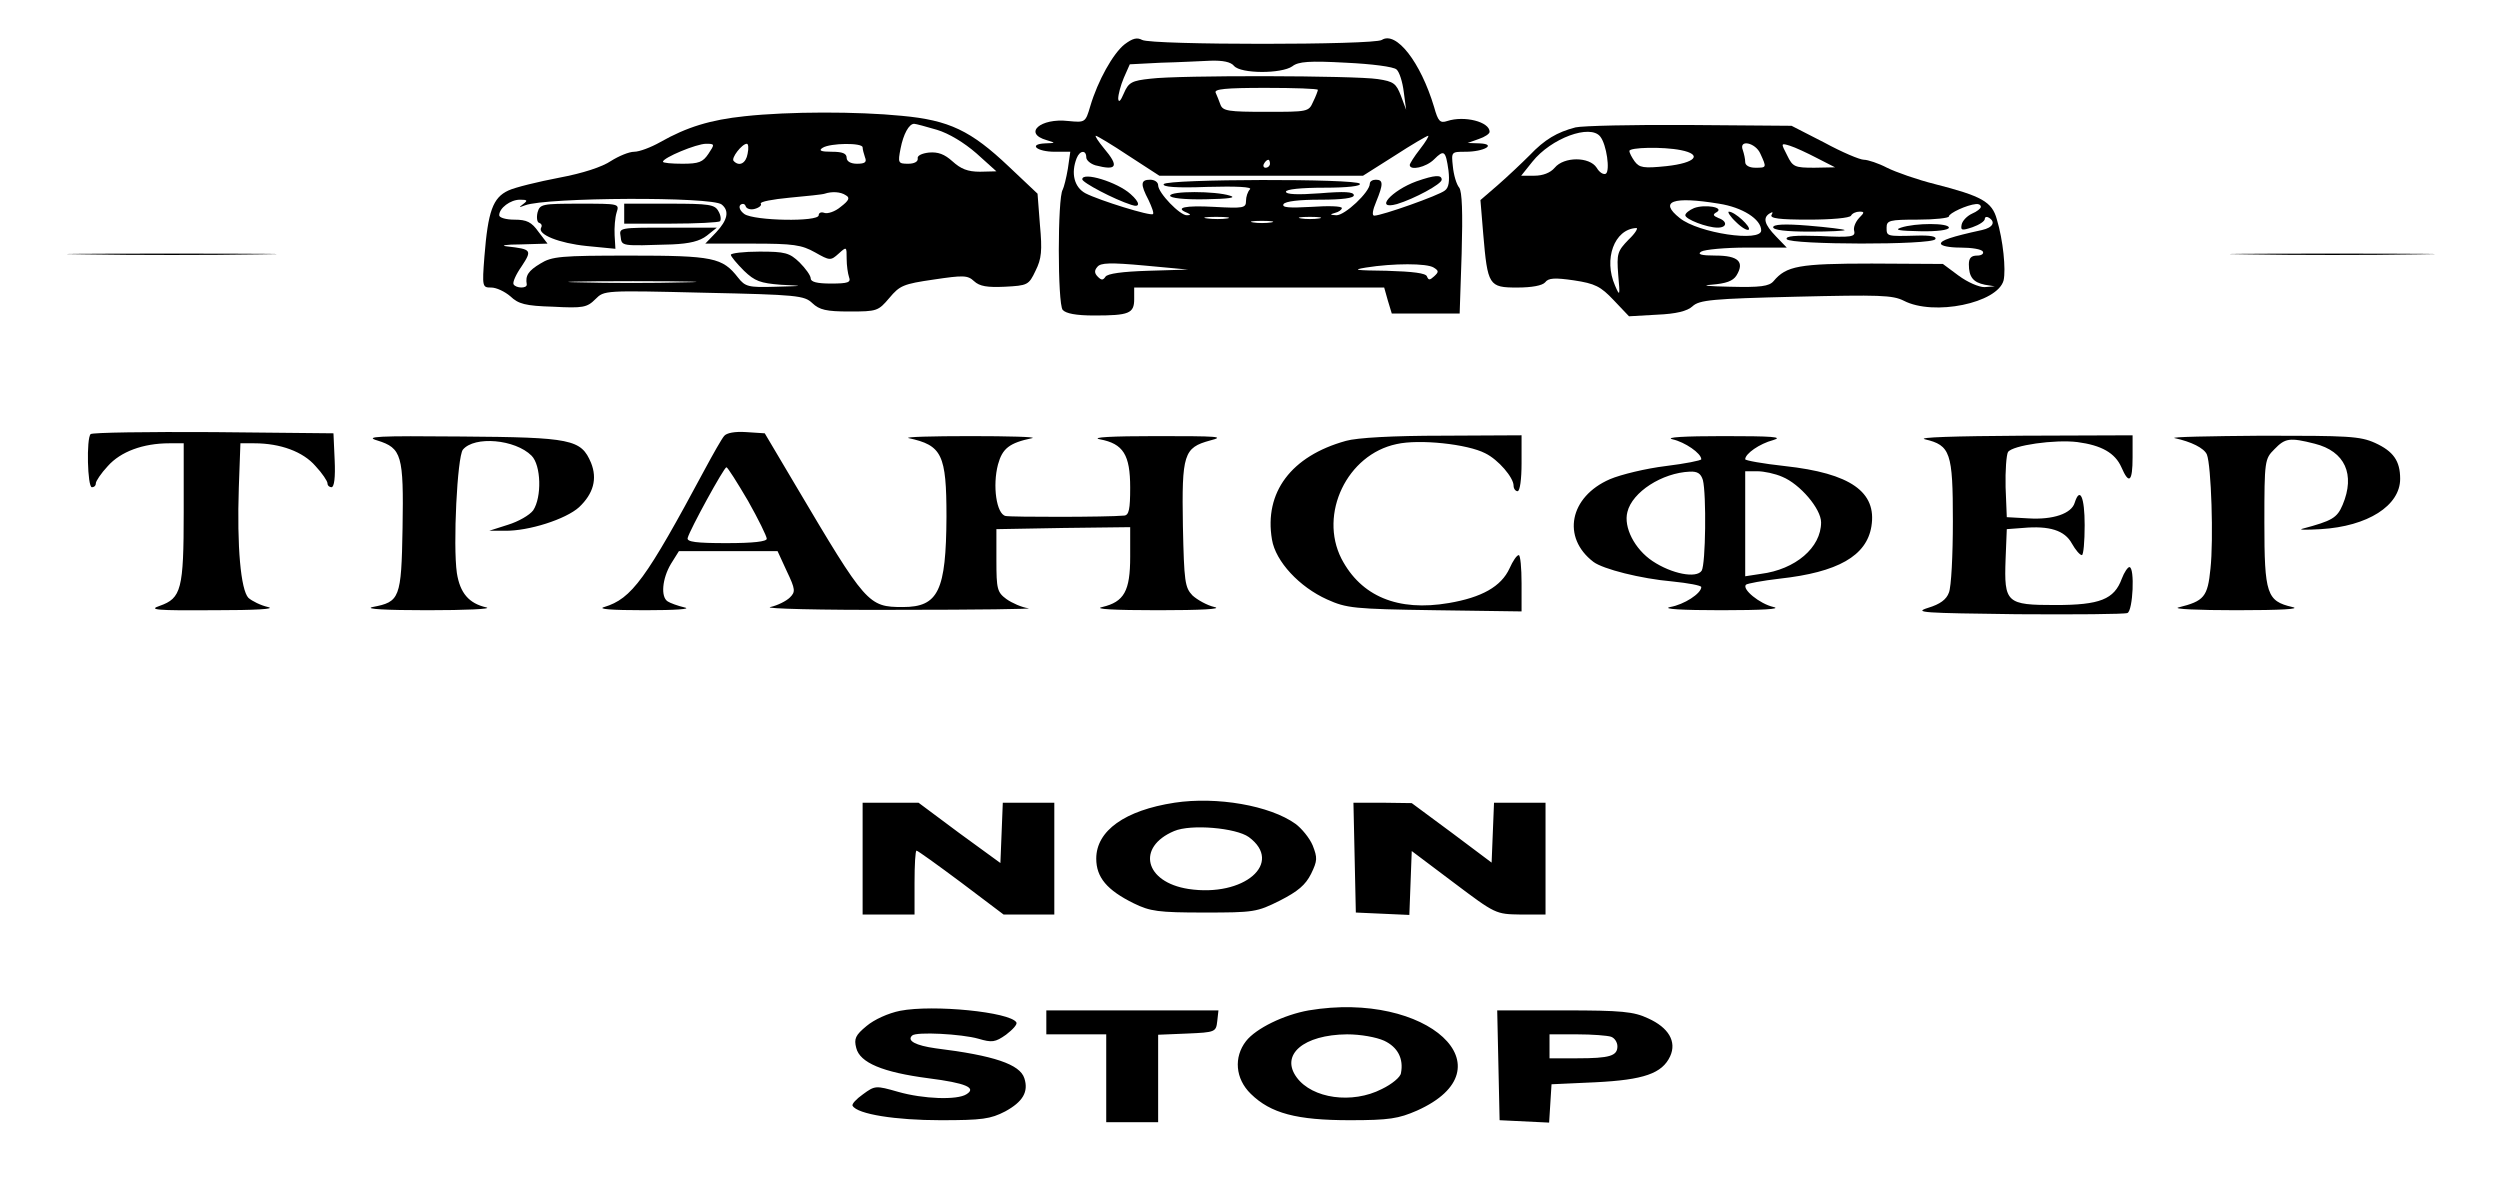
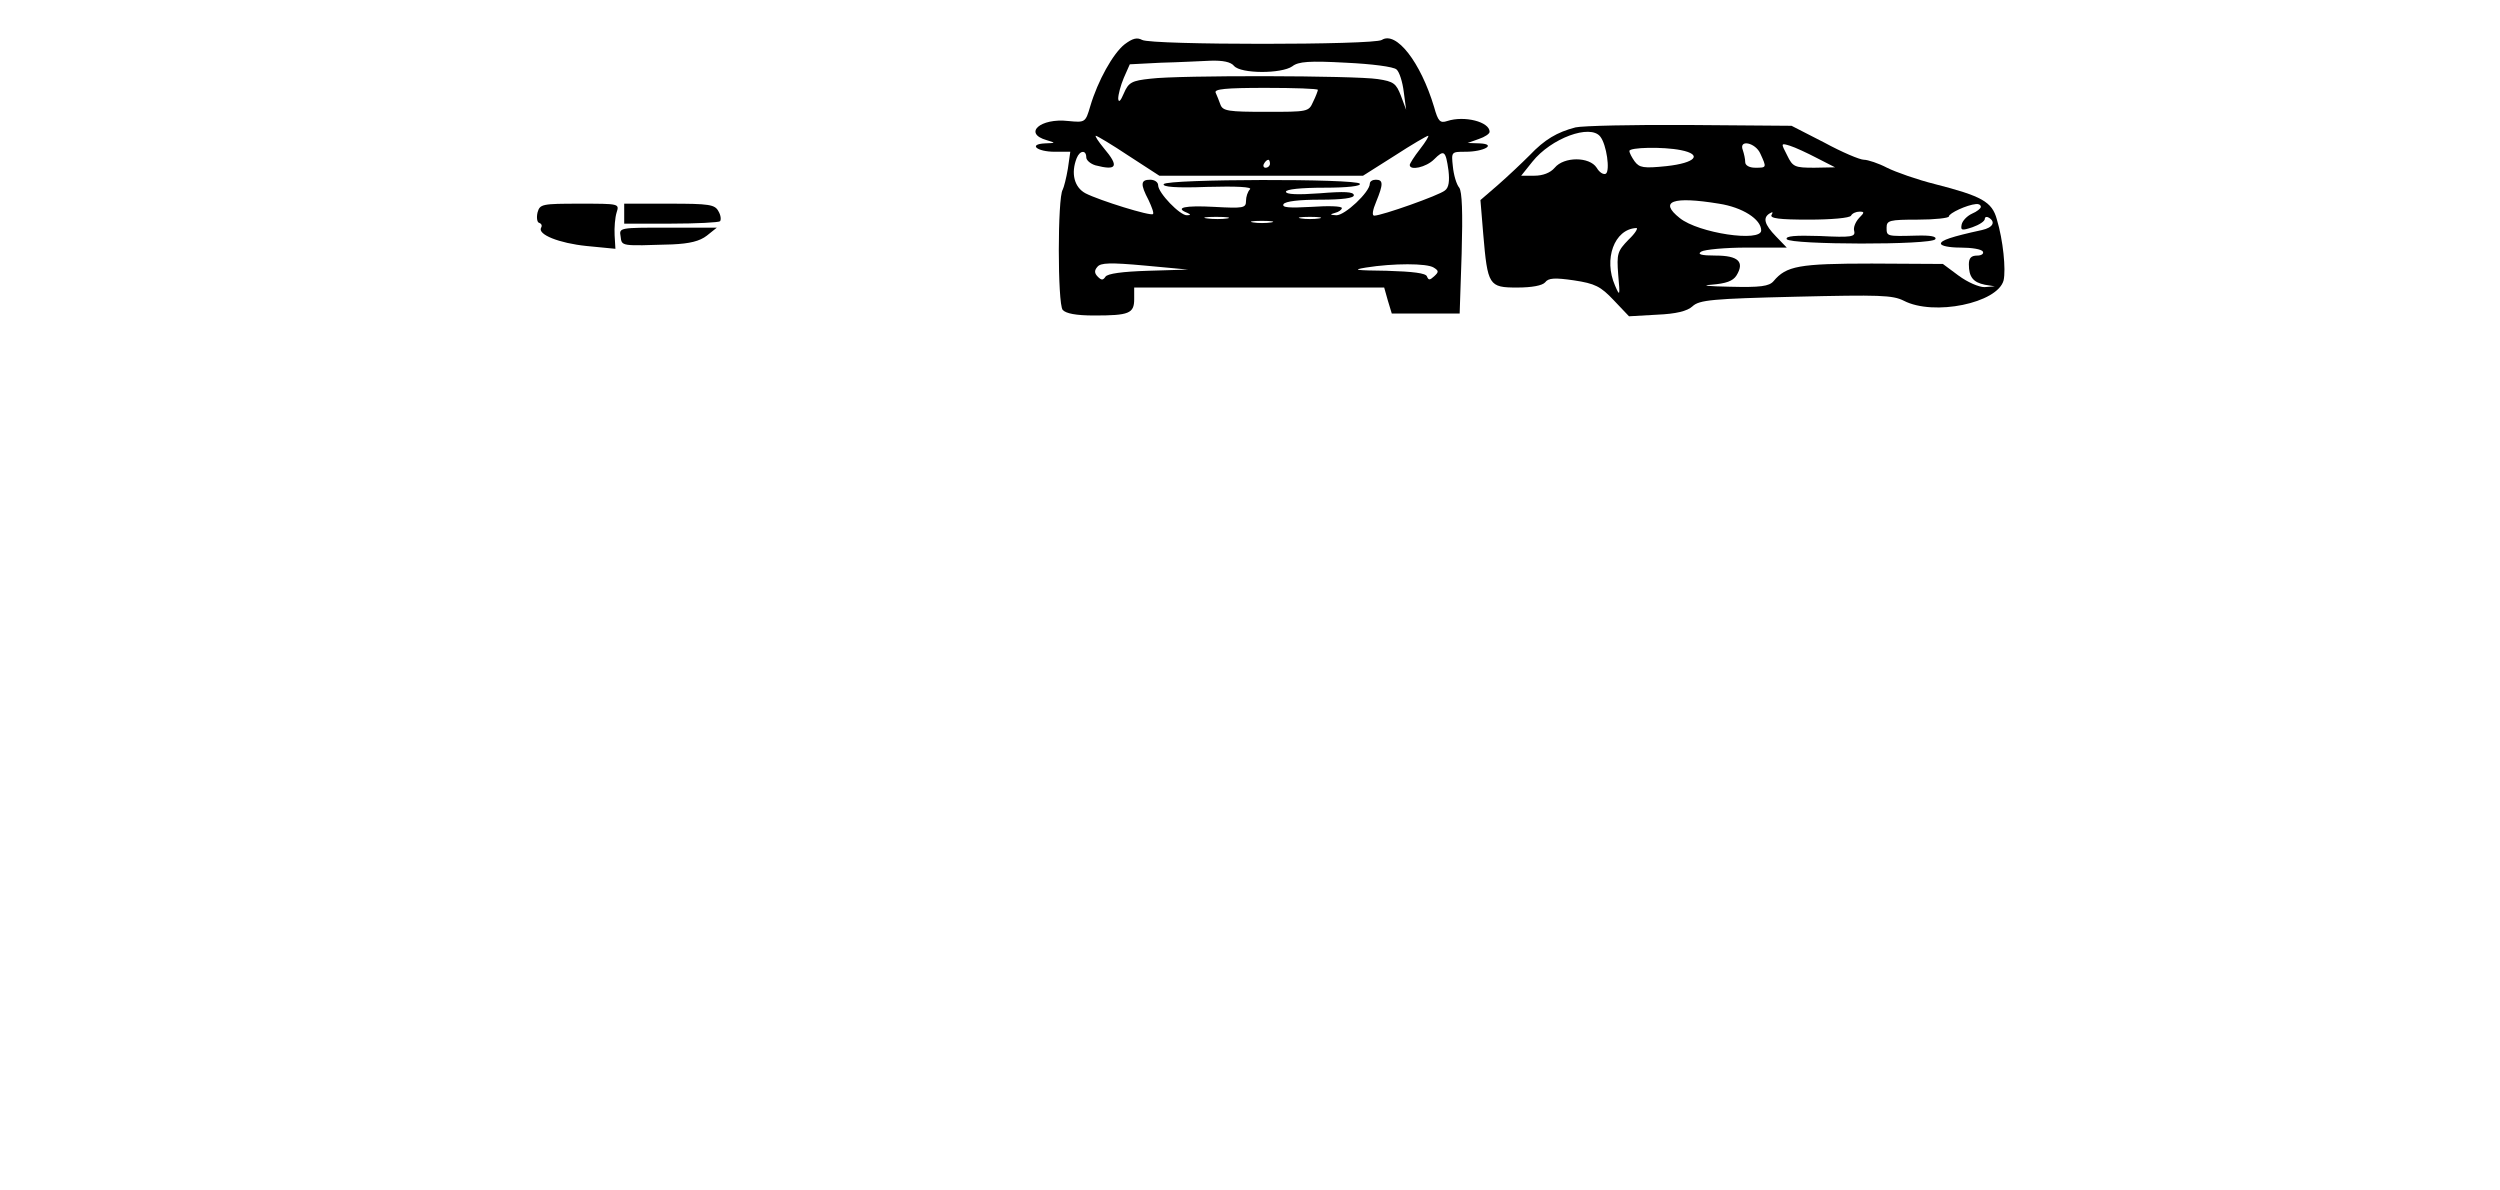
<svg xmlns="http://www.w3.org/2000/svg" width="834.667" height="397.333" version="1.0" viewBox="0 0 626 298">
  <path d="M281.6 11.1c-2.9 2.3-6.7 9.1-8.6 15.5-1.2 4.1-1.3 4.1-5.5 3.7-7-.8-11.4 3.1-5.4 4.8 2.3.7 2.3.7-.4.8-4.3.2-2.1 2.1 2.4 2.1h3.9l-.6 4.2c-.4 2.4-1 4.7-1.3 5.3-1.3 1.9-1.3 28.6 0 30.1.8.9 3.3 1.4 7.9 1.4 8.7 0 10-.5 10-4.1V72h62.6l.9 3.2 1 3.3h17l.5-15c.3-10.4.1-15.5-.6-16.5-.7-.8-1.4-3.2-1.6-5.3-.4-3.7-.4-3.7 3.2-3.7 4.6 0 7.9-1.9 3.5-2.1l-3-.1 2.8-1c1.5-.5 2.7-1.3 2.7-1.8 0-2.5-6.3-4.1-10.6-2.7-1.8.6-2.3.1-3.3-3.5-3.4-11.3-9.5-19.1-13.1-16.8-2 1.3-57.6 1.3-60 0-1.3-.7-2.4-.4-4.4 1.1m27.4 5.4c1.7 2 11.9 2 14.6.1 1.5-1.2 4.3-1.4 13.4-.9 6.4.3 12 1 12.7 1.7.7.6 1.5 3.1 1.8 5.6l.6 4.5-1.3-3.5c-1.2-3.1-1.8-3.6-5.8-4.2-5.8-.9-49.9-1-56.9-.1-4.7.5-5.5.9-6.7 3.7-.8 1.9-1.3 2.4-1.4 1.3 0-1 .6-3.3 1.4-5.2l1.5-3.4 7.8-.4c4.3-.1 9.9-.4 12.4-.5 3.1-.1 5.1.3 5.9 1.3m21 6c0 .2-.5 1.6-1.2 3-1.1 2.5-1.3 2.5-11.8 2.5-9.4 0-10.8-.2-11.4-1.8-.3-.9-.9-2.3-1.2-3-.4-.9 2.4-1.2 12.5-1.2 7.2 0 13.1.2 13.1.5M282.6 39l7.7 5h51l7.9-5c4.3-2.8 8.1-5 8.4-5s-.6 1.5-2 3.3c-1.5 1.9-2.6 3.7-2.6 4 0 1.5 4.1.6 6.1-1.4 2.5-2.5 2.9-2.2 3.6 2.8.3 2.6.1 4.3-.9 5-1.4 1.2-15.8 6.3-17.7 6.3-.6 0-.4-1.4.5-3.5 1.8-4.4 1.8-5.5-.1-5.5-.8 0-1.5.4-1.5 1 0 2.1-6.3 8-8.4 7.9-1.6-.1-1.7-.2-.3-.6.9-.2 1.7-.8 1.7-1.2 0-.5-3.4-.6-7.6-.3-5.6.3-7.5.2-7-.7.5-.7 3.9-1.1 9.2-1.1 5.6 0 8.4-.4 8.4-1.1 0-.9-2.4-1-8.5-.5-5.5.4-8.5.3-8.5-.4 0-.6 3.8-1 9.6-1s9.3-.4 8.9-1c-.8-1.3-48.2-1.2-49.1.1-.4.7 3.1 1 10.9.7 7.3-.2 11.3 0 10.7.6s-1 1.9-1 2.9c0 1.8-.6 1.9-8 1.5-7.3-.4-10 .2-6.7 1.5.9.4.9.6-.1.6-1.7.1-7.2-5.6-7.2-7.5 0-.8-.9-1.4-2-1.4-2.4 0-2.5 1.1-.4 5.1.8 1.7 1.4 3.3 1.1 3.5-.5.6-13.4-3.4-16.9-5.2-2.8-1.5-3.7-5-2.2-8.8.8-2 2.4-2.1 2.4-.2 0 .7 1 1.6 2.3 2 5.4 1.4 6 .3 2.1-4.3-1.4-1.7-2.3-3.1-2-3.1s4 2.2 8.2 5m35.4 2c0 .5-.5 1-1.1 1-.5 0-.7-.5-.4-1 .3-.6.8-1 1.1-1 .2 0 .4.4.4 1m-10.7 13.7c-1.3.2-3.5.2-5 0-1.6-.2-.5-.4 2.2-.4 2.8 0 4 .2 2.8.4m23 0c-1.3.2-3.3.2-4.5 0-1.3-.2-.3-.4 2.2-.4s3.5.2 2.3.4m-12 1c-1.3.2-3.3.2-4.5 0-1.3-.2-.3-.4 2.2-.4s3.5.2 2.3.4m-30.8 12.1c-6.4.2-10.2.7-10.7 1.5-.6.9-1 .9-1.9 0s-.9-1.6-.1-2.5c.8-1 3.2-1.1 11.9-.3l10.8 1zM359 67c1.3.8 1.3 1.1.1 2.2-1.1 1-1.4 1-1.8 0-.3-.8-3.4-1.2-10.1-1.4-7.7-.1-8.8-.2-5.2-.8 6.9-1.1 15.3-1.1 17 0" />
-   <path d="M271 44.9c0 .8 7.9 5 12.3 6.4 2.3.8 2.2-.6-.2-2.7-3.3-3-12.1-5.7-12.1-3.7M354.7 45.4c-6.3 2.3-10.7 7.3-4.9 5.7 4.3-1.3 11.2-5 11.2-6.1 0-1.3-1.7-1.2-6.3.4M293 49c0 .6 3.5 1 8.8.9 5.9-.1 7.9-.4 6.2-.9-3.7-1.2-15-1.2-15 0M186.5 29.1c-8.6.9-14.5 2.7-21.2 6.5-2.3 1.3-5.2 2.4-6.5 2.4s-3.9 1.1-5.8 2.3c-2.2 1.5-7.1 3.1-13 4.2-5.2 1-11 2.4-12.7 3.2-3.9 1.8-5.1 5.2-6 16.5-.6 7.7-.5 7.8 1.7 7.8 1.3 0 3.4 1 4.8 2.2 2 1.9 3.7 2.4 10.7 2.6 7.5.4 8.5.2 10.6-1.9 2.2-2.2 2.2-2.2 27.2-1.6 23.4.5 25.1.7 27.1 2.6 1.8 1.7 3.5 2.1 9.3 2.1 6.9 0 7.2-.1 10-3.4 2.6-3.1 3.5-3.5 11.1-4.6 7.4-1.1 8.5-1.1 10.1.4 1.4 1.3 3.3 1.6 7.7 1.4 5.7-.3 6-.4 7.7-4 1.5-3 1.7-5 1.1-11.5l-.6-7.8-7.2-6.8c-9.5-9-14.9-11.6-26.8-12.7-11.1-1.1-28.2-1.1-39.3.1m48.1 3.4c3 .9 6.8 3.2 9.9 5.9l5 4.5-4.1.1c-3.1 0-4.8-.7-6.9-2.6-2-1.8-3.6-2.4-5.9-2.2-1.8.2-3 .8-2.8 1.5.1.8-.9 1.3-2.4 1.3-2.5 0-2.6-.2-1.9-3.8s2.1-6.2 3.4-6.2c.4 0 3 .7 5.7 1.5m-57.2 6c-1.4 2.1-2.4 2.5-6.5 2.5-2.7 0-4.9-.2-4.9-.5 0-1 8.4-4.5 10.8-4.5 2.2 0 2.2.1.6 2.5m9.8 0c-.4 2.4-2.1 3.3-3.5 1.8-.7-.7 2.1-4.3 3.3-4.3.4 0 .5 1.1.2 2.5m28.8-1.6c0 .5.3 1.6.6 2.5.5 1.2 0 1.6-2 1.6-1.6 0-2.6-.6-2.6-1.5 0-1.1-1.1-1.5-3.7-1.5-2.8 0-3.4-.3-2.3-1 1.9-1.2 10-1.3 10-.1m-4.2 12c1.1.6.8 1.3-1.3 2.9-1.4 1.2-3.3 1.8-4.1 1.5s-1.4 0-1.4.6c0 1.7-16.1 1.4-18.6-.3-1.1-.8-1.5-1.8-1-2.3.5-.4 1.1-.3 1.3.3.2.7 1.3 1 2.3.7 1.1-.3 1.8-.9 1.5-1.3-.3-.5 3-1.1 7.2-1.5 4.3-.4 8.3-.8 8.8-1 1.8-.6 4-.5 5.3.4m-31.1 2.3c2 1.6 1.5 3.9-1.4 7l-2.7 2.8h11.8c10.3 0 12.3.3 15.7 2.2 3.7 2.1 3.9 2.1 5.9.3s2-1.8 2 1.3c0 1.7.3 3.7.6 4.6.5 1.3-.2 1.6-4.5 1.6-3.5 0-5.1-.4-5.1-1.3 0-.7-1.3-2.5-2.8-4-2.5-2.4-3.6-2.7-10-2.7-4 0-7.2.4-7.2.8s1.5 2.2 3.3 4c2.7 2.6 4.1 3.1 9.2 3.5 6 .3 6 .3-1.4.5-6.7.2-7.5 0-9.3-2.3-3.9-5-6.2-5.5-27-5.5-17.5 0-19.6.2-22.5 2-3 1.8-3.8 3-3.4 5.2.1 1.1-2.7 1-3.3 0-.3-.5.6-2.5 2-4.5 2.7-4.1 2.5-4.3-3.6-5-1.9-.2-.4-.5 3.3-.5l6.8-.2-2.3-3c-1.7-2.4-2.9-3-6-3-2.1 0-3.8-.5-3.8-1.1 0-1.8 2.8-3.9 5.2-3.9 1.9 0 2 .2.8 1.1s-1.1.9.5.3c5.3-2 46.8-2.2 49.2-.2m-9.5 19.5c-7.3.2-19 .2-26 0-7-.1-1-.3 13.3-.3s20 .2 12.7.3" />
  <path d="M134.6 53.2c-.3 1.3-.1 2.5.4 2.6.6.2.8.7.5 1.2-1 1.7 4.5 3.9 11.4 4.6l7.2.7-.2-3.4c-.1-1.9.1-4.4.5-5.7.7-2.2.7-2.2-9.2-2.2-9.5 0-10 .1-10.6 2.2M156.3 53.5V56H168c6.4 0 12-.3 12.3-.6.3-.4.2-1.5-.4-2.5-.9-1.7-2.3-1.9-12.3-1.9h-11.3zM155.4 59.2c.3 2.5 0 2.4 12.9 2 4.4-.2 6.9-.8 8.7-2.2l2.5-2h-12.2c-12.2 0-12.3 0-11.9 2.2M394.5 31.9c-4.6 1.2-7.7 3-11.5 7-2 2-5.5 5.3-7.9 7.4l-4.4 3.8.7 8.5c1.1 12.9 1.4 13.4 8.5 13.4 3.7 0 6.3-.5 7-1.3.8-1.1 2.4-1.2 7.2-.5 5.3.8 6.7 1.5 10 5l3.8 4 7-.4c4.8-.2 7.6-.9 8.9-2.1 1.7-1.6 5-1.9 25.8-2.4 21.1-.5 24.3-.4 27.1 1 7.5 3.9 23.5.6 25-5.1.6-2.7-.1-10-1.7-15.3-1.2-4.4-3.8-5.8-15.5-8.8-4.4-1.1-9.8-3-12-4.1-2.1-1.1-4.8-2-5.8-2s-5.5-1.9-9.9-4.3l-8.2-4.2-25.5-.2c-14.1-.1-26.9.2-28.6.6m6.2 2.3c1.6 2 2.5 8.6 1.4 9.3-.6.3-1.6-.3-2.3-1.5-1.8-2.8-8.2-2.8-10.5 0-1.1 1.3-3 2-5.1 2h-3.3l2.8-3.5c4.7-5.9 14.5-9.5 17-6.3m40.1 4.3c1.6 3.5 1.6 3.5-1.3 3.5-1.5 0-2.5-.6-2.5-1.4s-.3-2.1-.6-3c-1.1-2.8 3.2-1.9 4.4.9m14.2 1.1 4.5 2.3-5.2.1c-4.9 0-5.4-.2-6.8-3.1-1.6-3.1-1.6-3.1.7-2.4 1.3.4 4.3 1.8 6.8 3.1m-34.1-2c5.5 1.1 3.7 3.2-3.6 4-5.8.6-6.8.4-8-1.2-.7-1-1.3-2.1-1.3-2.6 0-.9 8.4-1.1 12.9-.2m9.5 13.4c5.9.9 10.6 3.9 10.6 6.7 0 3-15.7.7-20.4-3.1-5.3-4.2-1.8-5.5 9.8-3.6m65.6.8c0 .4-1 1.2-2.2 1.7-1.3.6-2.4 1.8-2.6 2.7-.3 1.5 0 1.6 2.7.7 1.7-.6 3.1-1.5 3.1-2.1 0-.5.5-.6 1-.3 1.8 1.1 1 2.5-1.7 3.1-7.8 1.7-10.3 2.6-10.3 3.4 0 .6 2.2 1 4.9 1 2.8 0 5.3.4 5.6 1 .3.5-.3 1-1.4 1-1.5 0-2.1.6-2.1 2.2 0 3.2 1.1 4.5 4 5.1l2.5.4-2.6.2c-1.4 0-4.2-1.2-6.5-2.9l-3.9-2.9-17.8-.1c-18.3 0-21.4.6-24.6 4.4-1.1 1.3-3.3 1.6-11 1.4-5.3-.1-7.4-.3-4.6-.5 3.7-.3 5.4-.9 6.3-2.3 2.1-3.4.5-5-5.2-5-3.6 0-4.7-.3-3.6-1 .8-.5 6-1 11.4-1h10l-2.7-2.8c-2.9-3-3.4-4.7-1.5-5.8.7-.4.8-.3.4.4-.5.9 2 1.2 9.3 1.2 5.6 0 10.3-.4 10.6-1s1.3-1 2.1-1c1.3 0 1.3.2-.1 1.6-.9 1-1.5 2.4-1.2 3.3.3 1.4-.7 1.6-8.6 1.2-6.2-.2-8.7 0-8.3.8.9 1.4 36.3 1.5 37.2 0 .4-.7-1.2-1-4.7-.9-7.5.2-7.5.2-7.5-2 0-1.8.7-2 7.8-2 4.3 0 7.8-.4 7.8-.8 0-.8 4.5-2.9 6.8-3.1.6-.1 1.2.2 1.2.7M407.8 60c-2.8 2.9-3 3.5-2.6 8.8.5 5.4.4 5.5-.8 2.7-2.9-6.6-.2-14.1 5.3-14.4.6-.1-.2 1.3-1.9 2.9" />
-   <path d="M424.2 52.1c-1.2.5-2.2 1.3-2.2 1.8 0 1 5.4 3.1 8.1 3.1 2.4 0 2.5-1.6.2-2.4-1.4-.6-1.5-.9-.4-1.5 1.9-1.2-3-2-5.7-1M434.7 55.6c1.4 1.4 2.8 2.2 3.2 1.9.6-.7-3.5-4.5-5-4.5-.4 0 .3 1.2 1.8 2.6M444 56.9c0 .7 3.2 1.1 9.2 1.1 5 0 8.9-.2 8.7-.4s-4.3-.7-9.1-1.1c-6.1-.5-8.8-.3-8.8.4M476 57c-1.8.6-.4.8 4.8.9 4.2.1 7.2-.3 7.2-.9 0-1.2-8.4-1.2-12 0M21.8 63.7c11.6.2 30.8.2 42.5 0 11.6-.1 2.1-.2-21.3-.2s-32.9.1-21.2.2M563.3 63.7c11.4.2 30 .2 41.5 0 11.4-.1 2-.2-20.8-.2s-32.2.1-20.7.2M22.7 108.7c-1.1 1-.8 13.3.3 13.3.6 0 1-.4 1-1 0-.5 1.3-2.5 3-4.3 3.2-3.6 8.8-5.7 15.4-5.7H46v17.2c0 19.4-.6 21.6-6 23.5-3 1-.9 1.2 13.5 1.1 10.6 0 15.7-.3 13.6-.8-1.8-.4-4-1.5-4.9-2.3-1.9-2-2.9-12.8-2.4-27.6l.4-11.1h3.5c6.5 0 12.2 2.1 15.3 5.7 1.7 1.8 3 3.8 3 4.3 0 .6.5 1 1 1 .7 0 1-2.5.8-6.8l-.3-6.7-30.1-.3c-16.5-.1-30.3.1-30.7.5M181.3 109.2c-.6.7-2.7 4.4-4.8 8.3-14.8 27.6-18.3 32.4-25.2 34.5-1.8.5 1.6.8 10.2.8 7.7 0 11.8-.3 9.9-.7-1.7-.4-3.6-1.1-4.2-1.5-1.8-1.1-1.4-5.7.8-9.4l2-3.2h24.7l2.3 5c2.2 4.6 2.2 5.2.8 6.6-.9.9-3.1 2-4.9 2.4-1.9.4 12.6.8 32.1.7 19.5 0 34.2-.2 32.5-.4-1.6-.2-4.1-1.3-5.5-2.3-2.3-1.7-2.5-2.5-2.5-9.7v-7.8l16.8-.3 16.7-.2v7.4c0 8.6-1.5 11.3-7 12.6-2.3.5 2.8.8 14 .8 10.8 0 16.2-.3 14.1-.8-1.8-.4-4.3-1.8-5.5-2.9-1.9-2-2.1-3.4-2.4-17.4-.3-18 .2-19.6 6.8-21.4 3.9-1 2.1-1.1-13.5-1.1-11.1 0-16.5.3-14.1.8 5.9 1.1 7.6 3.9 7.6 12.1 0 5.4-.3 6.9-1.5 7-4.3.4-28.2.4-29.7.1-2.3-.5-3.3-7.6-1.9-12.9 1.1-4 2.8-5.4 8.6-6.6 1.1-.3-5.9-.5-15.5-.5s-16.6.2-15.5.5c8.4 1.8 9.5 4.1 9.5 19.7-.1 18.5-2 22.6-10.9 22.6-8.7 0-9.2-.6-26.9-30.5l-7.7-13-4.6-.3c-2.9-.2-5 .2-5.6 1m6 16.2c2.6 4.6 4.7 8.9 4.7 9.5 0 .7-3.3 1.1-10.1 1.1-7.5 0-10-.3-9.7-1.3.5-2 9.1-17.7 9.7-17.7.3 0 2.7 3.8 5.4 8.4M94.5 110.3c6.1 1.9 6.6 3.7 6.3 21.9-.3 17.7-.7 18.5-7.5 19.8-2.2.5 3.4.8 13.7.8 9.6 0 16.3-.3 14.8-.7-4.4-1-6.6-3.6-7.4-8.6-1-7 .1-29.1 1.5-30.9 2.9-3.5 13.1-2.6 17.2 1.5 2.4 2.4 2.6 10.4.4 13.7-.9 1.2-3.7 2.8-6.3 3.6l-4.7 1.5h3.9c6 .1 15.3-2.9 18.6-5.9q5.4-5.1 3-11.1c-2.5-5.9-4.8-6.4-32.5-6.6-21.1-.2-24.4 0-21 1M337 110.4c-13.7 3.8-20.5 12.9-18.5 24.7.9 5.5 6.9 11.9 13.8 15 4.9 2.2 6.6 2.4 27 2.7l21.7.3v-7c0-3.9-.3-7.1-.7-7.1-.5 0-1.5 1.5-2.3 3.3-2.1 4.6-7 7.3-15.2 8.7-12.8 2.2-22-1.7-26.9-11.1-5.7-11.2 1.4-26.1 13.8-28.7 5.7-1.3 17.8 0 22.2 2.3 3.3 1.6 7.1 6.1 7.1 8.1 0 .8.5 1.4 1 1.4.6 0 1-3 1-7v-7l-19.7.1c-12.5 0-21.5.5-24.3 1.3M418.8 110c3.1.7 7.2 3.5 7.2 5 0 .3-4 1.1-8.9 1.7s-11.2 2.1-14 3.3c-10.1 4.4-12.1 14.6-4.1 20.7 2.4 1.8 11.8 4.2 19.8 4.9 3.9.4 7.2 1 7.2 1.4 0 1.6-4.3 4.4-7.8 5-2.2.5 3.1.8 12.8.8 10.3 0 15.2-.3 13.1-.8-3.5-.8-8-4.5-6.9-5.6.4-.3 4.1-1 8.4-1.5 14.6-1.6 21.8-5.7 23-13.1 1.4-8.6-5.2-13.3-21.7-15.1-5.5-.6-9.9-1.4-9.9-1.7 0-1.4 3.6-3.9 7-4.8 2.7-.8-.2-1-12.5-1-9.8 0-14.7.3-12.7.8m7.6 10.2c.9 3.5.7 21.1-.3 22.7-1.3 2-7.5.8-12.3-2.4-4.5-3-7.3-8.5-6.3-12.3 1.2-5 8.7-9.8 15.6-10.1 2-.1 2.8.5 3.3 2.1m19.9-.8c4.4 1.8 9.7 8 9.7 11.4 0 6.3-6.4 11.8-15.1 12.9l-3.9.6V118h3c1.7 0 4.5.6 6.3 1.4M482 110c6.4 1.5 7 3.3 7 20.5 0 8.5-.4 16.5-1 17.9-.6 1.7-2.2 2.9-5.2 3.8-3.8 1.2-1.3 1.3 22.2 1.6 14.6.1 27 0 27.7-.3 1.4-.5 1.9-11.5.5-11.5-.4 0-1.3 1.3-1.9 2.9-1.9 5.2-5.5 6.6-16.6 6.6-12.3 0-12.9-.5-12.5-11.5l.3-7.5 4-.3c6.7-.6 10.5.6 12.3 3.9.9 1.6 2 2.9 2.5 2.9.4 0 .7-3.4.7-7.5 0-7.1-1.2-9.7-2.5-5.6-.8 2.7-5.4 4.3-11.6 3.9l-5.4-.3-.3-7.5c-.1-4.1.2-8.1.6-8.8 1.1-1.7 11.8-3.2 17.4-2.5 6 .8 9.4 2.7 11 6.3 1.9 4.4 2.8 3.7 2.8-2.5V109l-27.7.1c-16.8.1-26.4.4-24.3.9M544.5 109.7c4.2.9 7.4 2.5 8.1 4.1 1.1 2.7 1.7 21.4.9 28.6-.7 7.1-1.6 8.1-8 9.7-1.6.4 4.9.7 14.5.7 11.2 0 16.3-.3 14-.8-6.4-1.5-7-3.2-7-21.2 0-15.5.1-15.9 2.5-18.3 2.7-2.8 3.8-3 10.1-1.4 7.6 1.9 10.2 7.7 7 15.3-1.4 3.3-2.6 4-10.1 6-1.1.3 1 .3 4.6.1 11.8-.7 19.9-5.9 19.9-12.6 0-4.5-1.7-6.9-6.3-9-3.8-1.7-6.7-1.8-28.2-1.8-13.2.1-23.1.3-22 .6M294.1 201c-12.4 1.9-19.6 7-19.6 14 0 4.7 2.7 7.9 9.4 11.2 4.1 2 6.1 2.3 17.6 2.3 12.5 0 13.2-.1 19-3 4.5-2.3 6.4-3.9 7.8-6.7 1.6-3.3 1.6-4 .4-7.1-.8-1.9-2.8-4.3-4.3-5.4-6.4-4.6-19.7-6.9-30.3-5.3m18.6 8.6c8.8 6.5-1.2 15.1-15.1 13-11-1.7-13.1-10.5-3.6-14.5 4.2-1.8 15.5-.8 18.7 1.5M216 215v14h13v-8c0-4.4.2-8 .5-8s5.3 3.6 11.2 8l10.6 8H264v-28h-12.9l-.3 7.6-.3 7.5-10.3-7.5L230 201h-14zM339.2 214.7l.3 13.8 6.7.3 6.7.3.3-8 .3-8L364 221c10.5 7.9 10.5 7.9 16.8 8h6.2v-28h-12.9l-.3 7.5-.3 7.5-10-7.5-10-7.4-7.3-.1h-7.3zM225.4 253.1c-3 .6-6.5 2.2-8.4 3.8-2.8 2.3-3.2 3.2-2.6 5.5.9 3.7 6.6 6.1 18.1 7.6 9.4 1.2 12.1 2.4 9.5 4-2.3 1.5-10.8 1.2-17.1-.6-5.6-1.6-5.8-1.6-8.8.6-1.7 1.2-2.9 2.5-2.6 2.9 1.2 2.1 10.8 3.6 22 3.6 10.5 0 12.5-.3 16.2-2.2 4.4-2.4 5.9-4.9 4.8-8.3-1.1-3.5-7.6-5.7-22.2-7.5-5-.7-7.3-1.9-5.9-3.2 1-1 12.4-.4 16.6.8 3.4 1 4.2.9 6.9-1 1.7-1.3 2.9-2.6 2.6-3.1-1.6-2.6-20.8-4.5-29.1-2.9M327.7 253c-6.2 1.1-13.2 4.5-15.7 7.7-3.1 4-2.7 9.4 1.2 13.2 5 4.9 11.5 6.6 24.8 6.6 9.9 0 12.2-.4 16.8-2.4 23.7-10.6 2.7-30.1-27.1-25.1m18.9 7.6c3.4 1.6 4.9 4.5 4.2 8.1-.1 1-2.3 2.8-4.8 4-7.4 3.8-17.4 2.4-21.3-2.9-4.2-5.7 1.7-10.7 12.6-10.8 3.4 0 7.3.7 9.3 1.6M262 256v3h15v22h13v-21.9l7.3-.3c7-.3 7.2-.4 7.5-3.1l.3-2.7H262zM375.2 266.7l.3 13.8 6.2.3 6.2.3.3-4.8.3-4.8 11-.5c12.1-.6 16.7-2.2 18.7-6.5 1.7-3.7-.4-7.2-5.5-9.5-3.6-1.7-6.6-2-21-2h-16.8zm28.2-7.1c.9.3 1.6 1.4 1.6 2.4 0 2.4-1.9 3-10.1 3H388v-6h6.9c3.8 0 7.6.3 8.5.6" />
</svg>